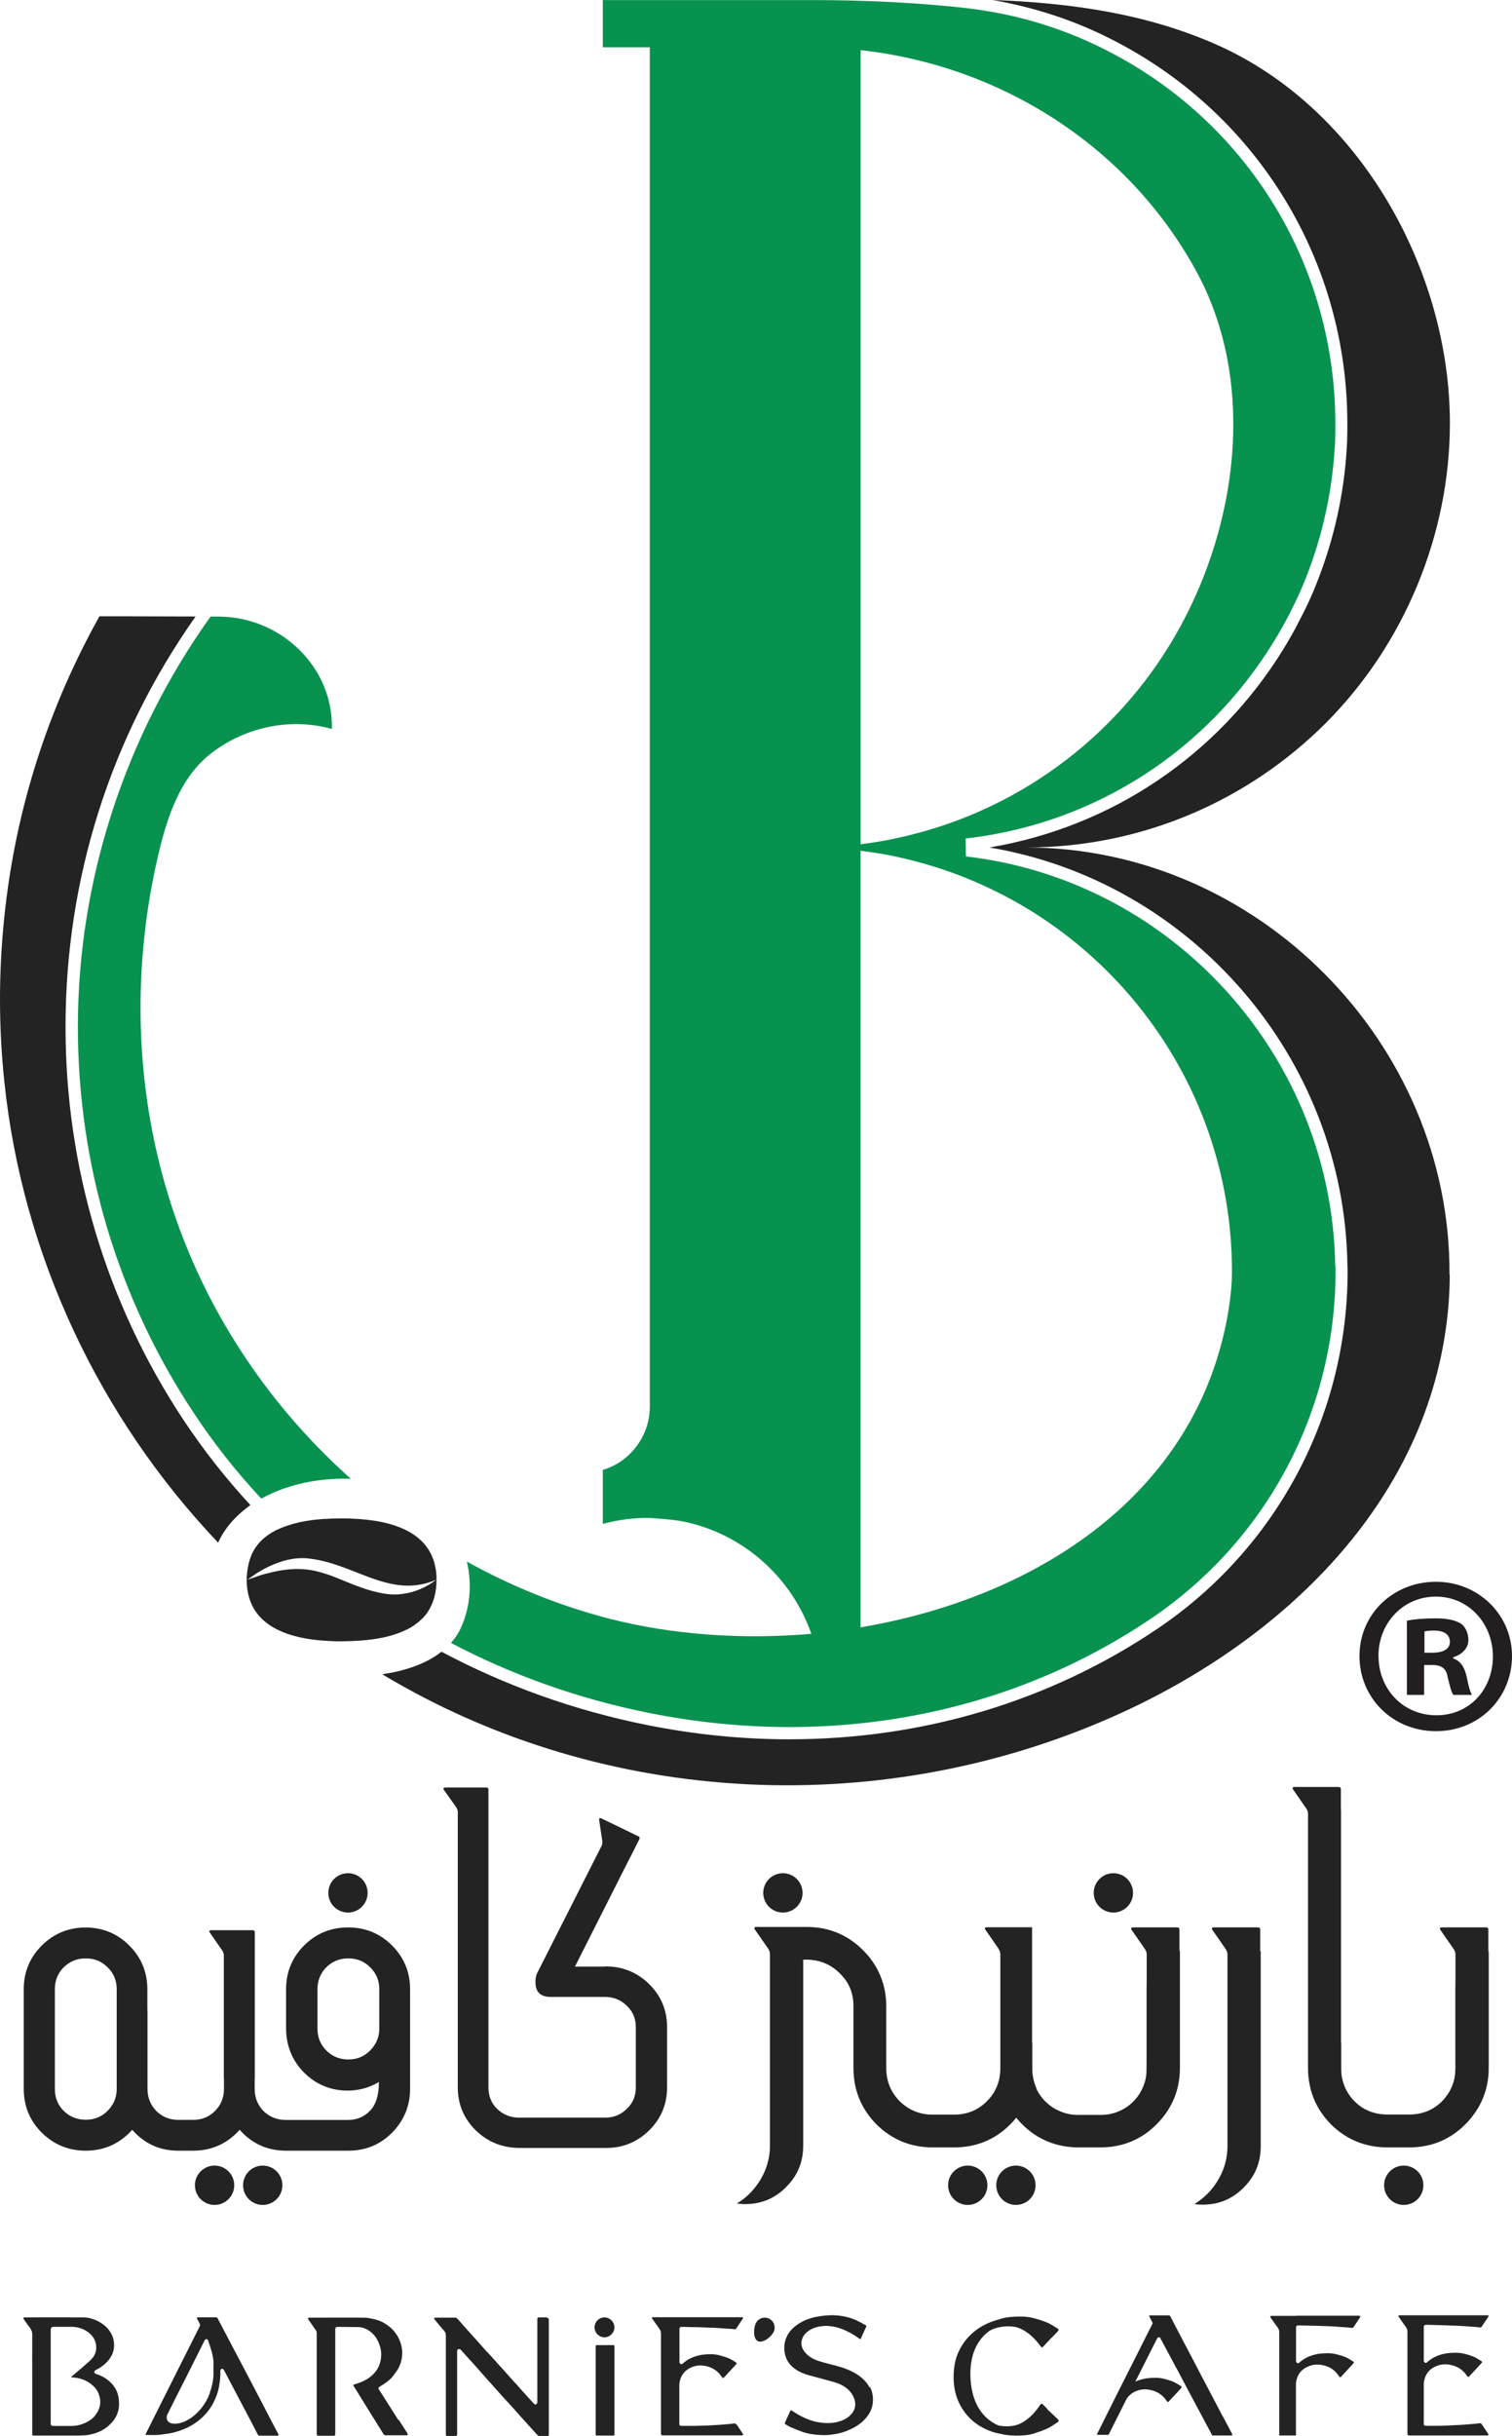
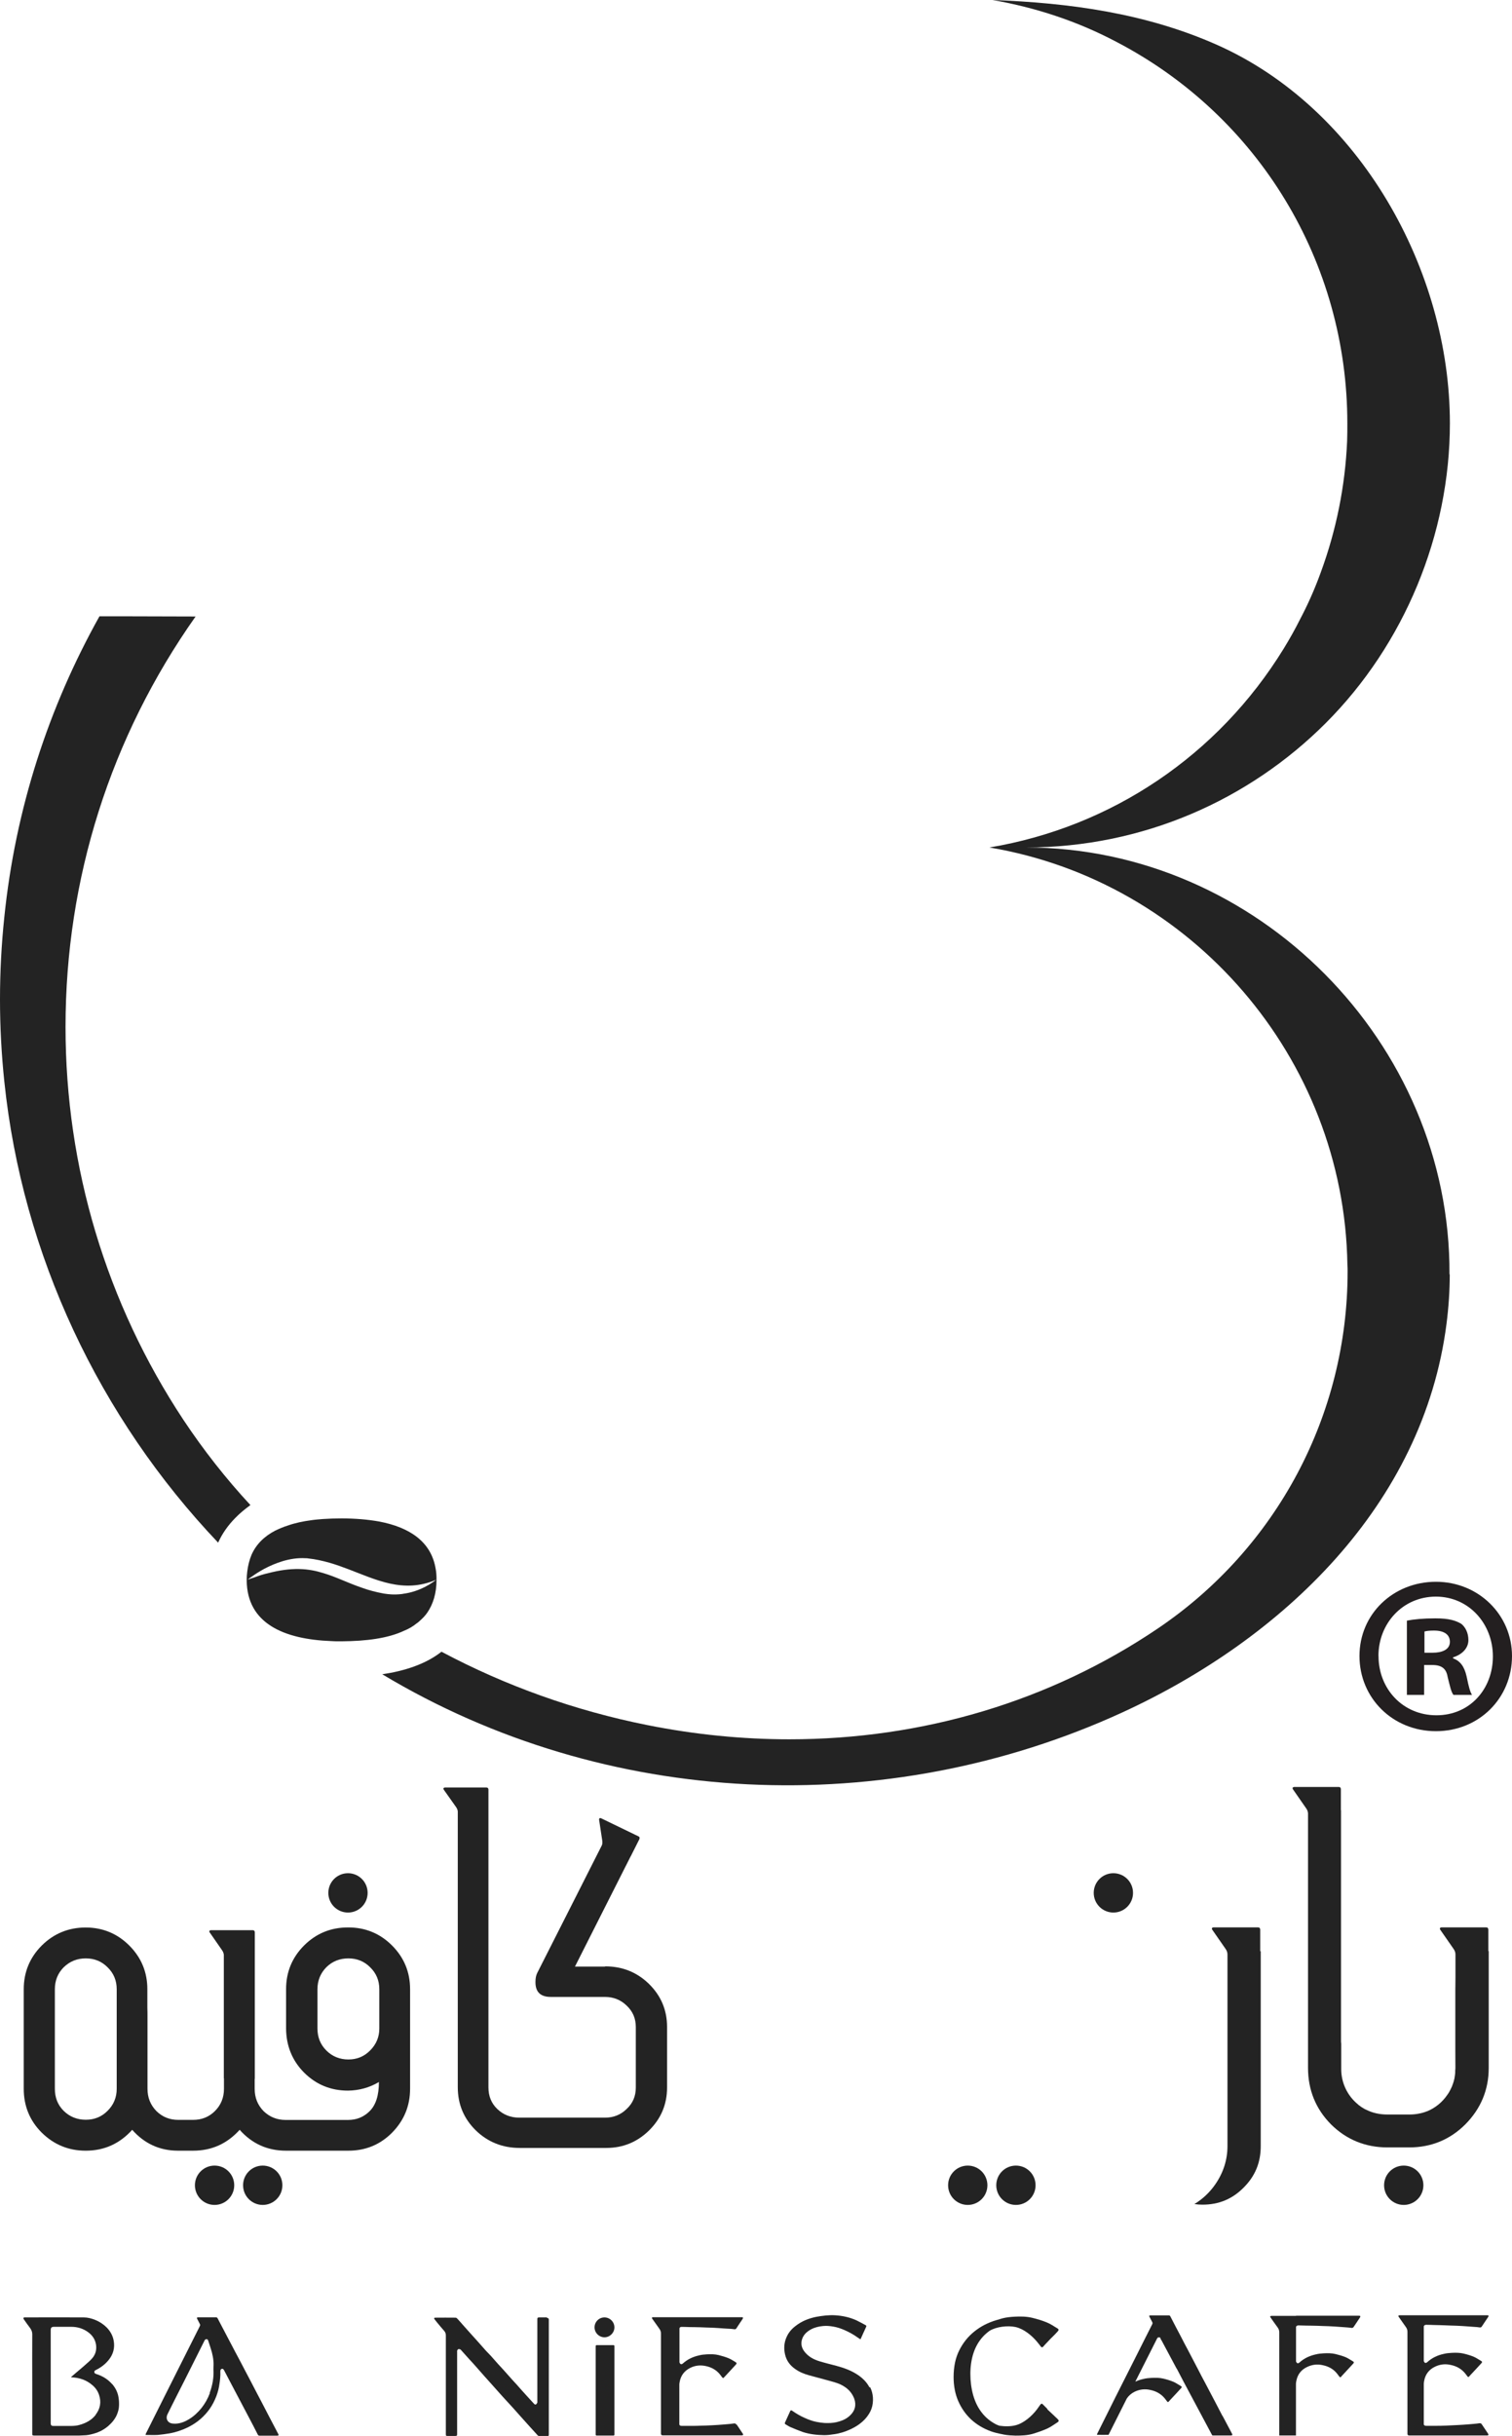
<svg xmlns="http://www.w3.org/2000/svg" id="Layer_1" viewBox="0 0 225.42 362.92">
  <defs>
    <style>.cls-1{fill:#231f20;}.cls-2{fill:#08924f;}.cls-3{fill:#232323;}</style>
  </defs>
-   <path class="cls-3" d="m59.38,360.54c-.69-1.07-1.35-2.15-2.04-3.22-.26-.42-.55-.86-.83-1.28-.14-.2-.09-.36.11-.47.73-.44,1.45-.9,1.98-1.59.28-.36.55-.72.78-1.11.3-.53.47-1.11.55-1.71.05-.5.05-1-.05-1.49-.09-.53-.3-1.04-.56-1.53-.34-.58-.75-1.11-1.28-1.51-.62-.5-1.34-.89-2.12-1.07-.51-.12-1.03-.25-1.54-.26-2.76-.03-5.53,0-8.28,0-.06,0-.14.03-.2.05.02.06.03.14.06.2.37.55.76,1.07,1.14,1.64.08.11.12.25.12.37v15.07q0,.26.26.26h2.24c.22,0,.26-.05.26-.26v-15.62c0-.2.12-.34.33-.34,1.06,0,2.12.02,3.18.03.39,0,.76.14,1.12.3.73.36,1.28.92,1.65,1.62.48.92.69,1.88.51,2.91-.17,1.11-.75,1.96-1.62,2.63-.69.53-1.48.83-2.29,1.07-.2.06-.23.11-.11.3.17.26.33.53.5.79.51.83,1.03,1.65,1.54,2.49.39.62.76,1.25,1.15,1.85.42.69.84,1.35,1.26,2.02.05.06.16.14.23.14h3.16c.06,0,.17-.02.19-.06.02-.06,0-.16-.03-.22-.44-.69-.87-1.37-1.31-2.04" />
  <path class="cls-3" d="m16.7,355.18c-.62-.7-1.39-1.18-2.27-1.46-.02,0-.03-.02-.06-.03-.16-.03-.3-.11-.31-.3,0-.19.12-.23.26-.31.75-.37,1.4-.87,1.92-1.53.64-.81.89-1.74.72-2.76-.12-.78-.5-1.46-1.04-2.02-.5-.5-1.07-.87-1.73-1.14-.55-.22-1.12-.37-1.7-.37-2.94-.02-5.9,0-8.84,0-.05,0-.12.02-.14.05-.02.05-.02.12,0,.17.31.45.64.92.97,1.35.2.28.33.56.33.92-.02,2.43,0,4.86,0,7.29v7.52c0,.22-.02.3.31.3h6.71c.2,0,.4-.03.61-.03.53,0,1.03-.11,1.53-.25.83-.23,1.57-.62,2.21-1.18.53-.47.97-1,1.25-1.65.17-.42.3-.86.31-1.31.02-.4,0-.81-.06-1.2-.11-.78-.44-1.46-.97-2.07m-2.43,4.59c-.62.81-1.49,1.26-2.48,1.53-.4.11-.83.14-1.25.14h-2.6c-.28,0-.39-.11-.39-.4v-13.87c0-.36.12-.5.48-.5h2.58c.92,0,1.76.25,2.49.78.64.45,1.07,1.07,1.2,1.85.12.75-.05,1.45-.53,2.02-.31.37-.7.69-1.06,1.01-.26.25-.55.47-.81.7-.39.33-.78.65-1.17,1-.05.03-.09.06-.14.11l.03.05c.59.03,1.17.12,1.73.33.5.19.95.45,1.35.79.5.4.86.9,1.06,1.51.36,1.09.17,2.07-.53,2.97" />
  <path class="cls-3" d="m81.54,345.26h-1.2c-.16,0-.23.08-.23.23v12.32s.02.11,0,.14c-.06.09-.11.2-.19.26-.09.06-.2.02-.28-.06-.16-.17-.31-.34-.47-.51-.22-.25-.45-.48-.67-.73-.48-.53-.97-1.07-1.43-1.6-.22-.25-.44-.48-.67-.73-.47-.53-.93-1.04-1.4-1.57-.23-.26-.47-.51-.72-.78-.36-.4-.73-.83-1.09-1.23-.23-.25-.48-.5-.72-.75-.45-.5-.89-1.01-1.34-1.51-.25-.28-.5-.55-.75-.83-.48-.53-.95-1.06-1.43-1.6-.23-.26-.47-.55-.7-.79-.08-.09-.2-.22-.31-.22-1.03-.02-2.06,0-3.07,0-.14,0-.19.09-.11.2.12.17.26.33.39.5.36.44.72.87,1.09,1.29.19.22.23.44.23.72v14.65c0,.23.03.26.26.26h1.14c.25,0,.28-.06.28-.26v-12.3s-.02-.09,0-.14c.05-.09.09-.2.17-.23.08-.03.2,0,.28.02.06.02.11.09.16.14.37.42.75.84,1.12,1.25.23.26.47.51.7.76.53.59,1.04,1.18,1.57,1.78.4.45.79.89,1.2,1.34.5.56,1,1.11,1.49,1.67.51.56,1.04,1.14,1.56,1.7.39.42.76.86,1.15,1.29.5.56,1.01,1.12,1.51,1.68.36.4.73.79,1.09,1.2.09.09.17.12.3.12h1.11c.23,0,.26-.03.26-.25v-17.11c0-.16-.08-.23-.25-.23" />
  <path class="cls-3" d="m40.1,359.99c-.36-.69-.72-1.37-1.07-2.06-.48-.93-.98-1.85-1.46-2.79-.34-.67-.7-1.32-1.04-1.98-.48-.93-.98-1.87-1.48-2.8-.34-.67-.7-1.32-1.04-1.98-.53-1-1.04-1.99-1.57-2.99-.05-.09-.11-.14-.22-.14h-2.68c-.19,0-.22.06-.14.23.12.25.26.5.39.75.06.11.06.2,0,.33-.79,1.59-1.6,3.18-2.4,4.77-1.01,2.01-2.02,4-3.02,6.01-.87,1.74-1.74,3.49-2.62,5.23-.03.06-.03.14-.05.2.61,0,1.21.03,1.81,0,.59-.05,1.17-.14,1.74-.23.93-.16,1.84-.47,2.69-.87.73-.36,1.42-.79,2.04-1.35.47-.42.87-.87,1.25-1.39.44-.61.76-1.26,1.03-1.95.23-.61.39-1.25.47-1.9.03-.25.08-.48.09-.73.03-.34.05-.69.03-1.03,0-.22.05-.36.22-.4.12-.05.25.05.34.22.36.67.7,1.34,1.06,2.02.51.97,1.01,1.93,1.53,2.9.37.72.76,1.45,1.14,2.16.44.83.87,1.65,1.29,2.49.06.14.16.17.3.17h2.57c.23,0,.3-.08.17-.28-.45-.86-.9-1.71-1.35-2.57m-8.83-3.5c-.3.81-.72,1.56-1.25,2.23-.53.65-1.12,1.21-1.84,1.65-.73.45-1.53.75-2.4.67-.39-.03-.73-.19-.89-.58-.11-.28-.06-.56.06-.81.42-.86.86-1.71,1.29-2.58.75-1.46,1.49-2.94,2.23-4.41.67-1.32,1.32-2.65,1.99-3.97.06-.12.14-.23.3-.23s.22.09.26.22c.19.58.39,1.15.55,1.74.11.44.2.87.23,1.32.05.39,0,.79,0,1.2.08,1.21-.14,2.4-.56,3.53" />
  <path class="cls-3" d="m129.63,355.69c-.39-.76-.98-1.34-1.67-1.82-1-.69-2.12-1.09-3.27-1.4-.83-.22-1.67-.42-2.49-.67-.86-.26-1.65-.67-2.23-1.4-.45-.56-.61-1.18-.4-1.87.22-.7.72-1.15,1.34-1.49.56-.3,1.17-.44,1.81-.5.51-.05,1.03,0,1.53.09.56.09,1.11.28,1.62.5.69.3,1.34.65,1.95,1.09.14.11.3.19.47.3.3-.65.56-1.26.84-1.85.05-.11.05-.2-.08-.26-.44-.23-.86-.47-1.31-.69-1.03-.48-2.15-.72-3.27-.78-.44-.03-.89,0-1.34.03-.48.05-.95.11-1.42.2-1.14.23-2.2.65-3.11,1.37-.58.44-1.03.97-1.32,1.62-.4.87-.45,1.78-.22,2.69.22.9.76,1.6,1.53,2.12.62.44,1.32.72,2.06.92,1.06.28,2.12.58,3.18.86.7.19,1.39.39,1.99.78.72.44,1.23,1.04,1.53,1.82.34.95.14,1.78-.58,2.48-.34.34-.73.58-1.17.76-.58.23-1.17.37-1.79.4-.3,0-.59.02-.87,0-.39-.03-.79-.08-1.18-.16-.62-.12-1.23-.34-1.81-.61-.64-.28-1.25-.64-1.82-1.04-.17-.12-.25-.12-.34.08-.26.55-.5,1.11-.76,1.67-.06.14,0,.2.09.26.25.14.48.31.75.42.59.25,1.2.5,1.81.72,1.03.34,2.1.45,3.19.47.5,0,1-.06,1.49-.14.84-.11,1.65-.37,2.43-.73.9-.42,1.73-.97,2.38-1.76.31-.39.58-.81.75-1.28.2-.56.26-1.14.22-1.74-.05-.53-.17-1.03-.42-1.51" />
  <path class="cls-3" d="m109.8,361.25c-.09-.16-.19-.22-.4-.19-.53.08-1.06.11-1.6.16-.56.05-1.11.08-1.65.11-.53.03-1.07.05-1.62.06-.45.02-.9.03-1.35.03h-1.54c-.2,0-.31-.06-.36-.2v-5.95c0-.14.03-.28.05-.4.17-.97.72-1.67,1.59-2.1.73-.36,1.51-.44,2.32-.26.81.17,1.53.56,2.07,1.21.12.16.23.31.36.47.08.09.16.16.26.02.14-.16.3-.31.44-.47.45-.48.9-.97,1.34-1.45.14-.16.14-.25-.03-.36-.34-.2-.69-.44-1.06-.59-.48-.2-.98-.34-1.49-.47-.58-.14-1.15-.14-1.74-.11-.4.02-.79.06-1.18.16-.9.2-1.71.58-2.4,1.2-.11.09-.25.17-.37.06-.06-.05-.11-.14-.14-.22v-5.09c.05-.14.17-.22.37-.2.37,0,.75.02,1.11.03.56,0,1.12.02,1.67.03.56.02,1.11.05,1.67.06.58.03,1.17.06,1.74.11.36.02.72.05,1.07.06.17,0,.36.05.53.06.14.02.25,0,.33-.14.3-.47.62-.93.93-1.4.03-.05.06-.14.05-.19s-.11-.06-.17-.06h-13.22c-.06,0-.16,0-.17.06-.02.05,0,.14.05.19.34.48.69.97,1.03,1.45.16.22.25.42.25.72v14.92q0,.26.26.26h11.83c.17-.02.22-.11.11-.25-.3-.45-.61-.9-.9-1.35" />
  <path class="cls-3" d="m221.86,362.59c-.31-.45-.61-.92-.92-1.37-.09-.16-.19-.22-.4-.19-.53.08-1.07.11-1.62.16-.56.05-1.12.08-1.68.11-.55.03-1.09.05-1.64.08-.47.02-.92.03-1.39.03h-1.57c-.2,0-.33-.06-.37-.2v-6.06c0-.14.03-.28.05-.42.17-.98.72-1.7,1.62-2.13.75-.36,1.54-.45,2.35-.26.83.17,1.56.56,2.12,1.23.12.16.25.31.36.47.08.09.16.16.26.02.14-.17.3-.33.44-.48.45-.48.92-.98,1.37-1.48.16-.16.16-.25-.03-.36-.36-.2-.7-.45-1.07-.61-.48-.2-1.01-.36-1.53-.48-.58-.14-1.18-.14-1.78-.11-.4.02-.81.06-1.21.16-.92.2-1.74.59-2.44,1.23-.11.09-.25.17-.37.06-.06-.05-.11-.14-.14-.22v-5.19c.05-.14.17-.22.37-.22.37,0,.75.02,1.14.03.58.02,1.14.02,1.7.05.56.02,1.14.05,1.7.06.59.03,1.18.06,1.78.11.36.02.73.05,1.09.08.19,0,.36.05.53.06.14.02.25,0,.34-.14.31-.48.64-.95.95-1.42.03-.06.06-.14.05-.19s-.11-.06-.19-.06h-13.05s-.17.02-.19.06,0,.14.05.19c.34.5.69.98,1.04,1.48.16.22.25.44.25.72v15.2q0,.26.26.26h11.65c.17-.02.22-.11.11-.25" />
  <path class="cls-3" d="m156.15,358.89c-.22-.22-.45-.44-.67-.67-.17-.19-.28-.09-.39.05-.17.23-.33.47-.5.7-.76,1-1.96,2.04-3.15,2.35-.7.19-1.59.2-2.43.08-.16-.06-.33-.11-.48-.19-.86-.44-1.57-1.01-2.15-1.76-.58-.73-1-1.6-1.29-2.6-.28-1-.42-2.07-.42-3.19s.16-2.16.47-3.11c.31-.93.78-1.74,1.39-2.41.3-.33.64-.62,1.01-.89,1-.61,2.69-.81,3.86-.56,1.2.26,2.43,1.25,3.22,2.21.19.22.36.45.53.67.11.14.22.22.39.03.2-.23.42-.47.64-.69.65-.72.83-.81,1.48-1.53.22-.23.22-.36-.05-.51-.51-.31-1.01-.65-1.56-.87-.72-.3-1.45-.51-2.2-.69-.84-.2-1.71-.2-2.57-.16-.59.03-1.18.09-1.76.23-.25.06-.48.14-.73.22-.08.02-.16.03-.23.06-1.25.37-2.35.93-3.3,1.7-.95.76-1.7,1.7-2.26,2.83-.56,1.12-.83,2.44-.83,3.96,0,1.31.23,2.51.69,3.57.47,1.07,1.11,1.98,1.92,2.74.83.76,1.79,1.34,2.93,1.76.55.2,1.12.33,1.71.44.08,0,.14.05.22.05.58.11,1.17.14,1.76.16.86,0,1.73-.03,2.55-.26.73-.22,1.46-.47,2.16-.78.55-.25,1.03-.61,1.53-.93.26-.17.25-.3.03-.51-.69-.67-.84-.78-1.54-1.45" />
  <path class="cls-3" d="m193.21,345.03h-3.64s-.17.02-.19.06,0,.14.05.19c.34.5.69.98,1.04,1.46.16.22.25.44.25.72v15.39h2.49v-7.69c0-.14.03-.28.05-.4.17-.98.72-1.7,1.62-2.12.75-.36,1.54-.45,2.34-.26.83.17,1.56.56,2.1,1.23.12.16.23.31.36.47.08.09.16.16.26.02.14-.17.3-.33.44-.48.45-.48.9-.98,1.35-1.46.16-.16.16-.25-.03-.36-.36-.2-.7-.45-1.07-.61-.48-.2-1-.34-1.51-.47-.58-.14-1.17-.14-1.76-.11-.4.02-.81.06-1.2.16-.9.2-1.74.58-2.43,1.21-.11.09-.25.17-.37.06-.06-.05-.11-.14-.14-.22v-5.15c.05-.14.17-.22.37-.22.37,0,.75.03,1.12.03.56,0,1.14.02,1.7.03.56.02,1.12.05,1.68.06.59.03,1.18.06,1.76.11.36.02.73.05,1.09.08.17,0,.36.05.53.06.14.02.25,0,.34-.14.31-.47.64-.93.95-1.42.03-.05.06-.14.05-.19-.02-.03-.11-.06-.17-.06h-9.42" />
  <path class="cls-3" d="m182.26,359.95c-.36-.7-.73-1.39-1.09-2.09-.5-.95-1-1.9-1.49-2.83-.36-.67-.72-1.34-1.06-2.02l-1.49-2.85c-.36-.67-.72-1.34-1.06-2.02-.53-1.01-1.07-2.02-1.59-3.04-.06-.11-.11-.14-.23-.14h-2.73c-.19,0-.23.06-.14.23.14.25.26.51.4.76.06.11.06.22,0,.33-.81,1.62-1.64,3.22-2.44,4.84-1.03,2.04-2.06,4.08-3.08,6.1l-2.66,5.33c-.03.06-.05.14-.06.2.59,0,1.17.02,1.73,0l2.66-5.29s.05-.08.06-.12c.28-.42.67-.76,1.17-1.01.75-.36,1.54-.45,2.35-.26.83.17,1.56.56,2.12,1.23.12.16.25.31.36.47.08.09.16.16.26.02.14-.17.3-.33.44-.48.45-.48.92-.98,1.37-1.48.16-.16.16-.25-.03-.36-.36-.2-.7-.45-1.07-.61-.48-.2-1-.36-1.51-.48-.58-.14-1.18-.14-1.78-.11-.4.02-.81.06-1.21.16-.42.09-.83.23-1.2.4l.03-.06,3.08-6.1.11-.22c.06-.12.14-.23.3-.23s.23.09.26.23c.02.05.03.09.05.14h.03l2.29,4.28s.03.03.05.06c.31.59.61,1.17.92,1.76l4.34,8.13s.08.03.14.03h2.62c.25,0,.3-.08.19-.28-.47-.87-.92-1.74-1.39-2.62" />
  <path class="cls-3" d="m90.12,345.26c-.83,0-1.48.67-1.48,1.48s.67,1.48,1.48,1.48,1.48-.67,1.48-1.48-.67-1.48-1.48-1.48" />
-   <path class="cls-3" d="m114.69,345.46c-.73-.37-1.62-.09-1.99.64s-.45,2.32.28,2.69c.73.37,1.98-.61,2.35-1.34.37-.73.09-1.62-.64-1.99" />
  <path class="cls-3" d="m91.49,349.39h-2.57s-.11.05-.11.11v13.25s.05.11.11.11h2.57s.11-.05.11-.11v-13.25s-.05-.11-.11-.11" />
  <path class="cls-3" d="m187.88,290.71v-3.25c-.03-.19-.09-.31-.33-.31h-6.63c-.08,0-.2.05-.23.11s0,.19.05.25c.64.93,1.31,1.88,1.96,2.82.19.26.3.53.3.87v1.11h0v27.42c0,2.04-.61,3.96-1.82,5.71-.84,1.21-1.9,2.2-3.11,2.93.4.06.81.09,1.21.09,2.44,0,4.45-.84,6.14-2.55,1.71-1.71,2.54-3.72,2.54-6.18v-29.03h-.02" />
  <path class="cls-3" d="m221.91,290.71h-.02v-3.25c-.03-.19-.09-.31-.33-.31h-6.65c-.08,0-.2.05-.23.11-.03.06,0,.19.05.25.65.95,1.31,1.88,1.96,2.82.19.26.3.53.3.87v1.11h0v2.44-.31c0,2.58,0,2.6-.02.06v11.27c0,1.88,0,2.6-.02,2.94,0,.11,0,.22-.02.31v.03c-.03.2-.06.4-.09.61-.02.08-.05.16-.06.23-.03.14-.06.26-.11.39-.03.12-.08.23-.12.34-.03.09-.06.17-.09.25-.11.25-.23.48-.36.72-.06.12-.14.25-.22.36-.05.06-.09.14-.14.2-.73,1.06-1.76,1.9-2.97,2.4h-.03c-.81.33-1.7.48-2.65.48h-3.25c-1.15,0-2.2-.23-3.13-.7-.06-.03-.12-.06-.2-.09-.02,0-.03-.02-.06-.03h0c-.31-.17-.61-.37-.89-.59-.02-.02-.05-.03-.06-.06-.83-.67-1.49-1.51-1.93-2.48-.39-.86-.61-1.79-.61-2.79v-3.8c0-.11-.03-.2-.03-.31v-34.38h0v-.11h-.02v-3.15c-.03-.19-.09-.31-.33-.31h-6.63c-.08,0-.2.05-.23.11s0,.19.05.25c.65.93,1.31,1.88,1.96,2.82.16.22.25.45.28.72v37.95c0,3.29,1.15,6.12,3.43,8.42,2.29,2.27,5.12,3.43,8.41,3.43h3.25c3.27,0,6.07-1.15,8.36-3.43,2.3-2.32,3.49-5.14,3.49-8.41v-15.87h0v-1.6m-9.72,24.09s-.05.02-.08.03c.03,0,.05-.02.08-.03m-.26.08c-.25.06-.51.12-.79.17.26-.05.53-.09.79-.17m5.03-6.66c0,.11,0,.2-.02.31,0-.42.02-1.2.02-2.88v2.57h0Z" />
  <path class="cls-3" d="m209.28,322.64c-1.62,0-2.93,1.31-2.93,2.93s1.31,2.93,2.93,2.93,2.93-1.31,2.93-2.93-1.31-2.93-2.93-2.93" />
-   <path class="cls-3" d="m175.84,290.71v-3.25c-.03-.19-.09-.31-.33-.31h-6.63c-.08,0-.2.05-.23.11s0,.19.05.25c.65.93,1.31,1.88,1.96,2.82.19.26.3.53.3.87v1.11h0v2.15c0,2.58,0,2.6-.02.05v11.27c0,1.88,0,2.6-.02,2.94,0,.11,0,.22-.02.31v.03c-.02.2-.05.4-.09.61-.02.08-.03.16-.06.23-.03.14-.06.26-.11.4-.03.11-.08.23-.12.34-.03.09-.06.17-.09.25-1.01,2.46-3.44,4.2-6.26,4.2h-3.49c-1.09,0-2.1-.26-3.02-.72-.06-.03-.14-.06-.2-.09-.02,0-.05-.02-.06-.03-.56-.3-1.06-.69-1.54-1.15-.55-.55-.98-1.14-1.29-1.79-.03-.06-.05-.11-.05-.17-.23-.53-.4-1.09-.51-1.68-.06-.36-.11-.73-.11-1.11v-3.8c0-.11-.03-.2-.03-.31v-17.08s-.09-.03-.16-.03h-6.63c-.08,0-.2.05-.23.11s0,.19.05.25c.64.93,1.31,1.88,1.96,2.82.03.05.05.11.08.16.12.22.2.44.2.7v1.23h0v15.76c0,.47-.05.92-.12,1.34-.25,1.35-.87,2.55-1.9,3.57-1.32,1.32-2.96,1.98-4.89,1.98h-3.21c-1.88,0-3.52-.67-4.87-1.98-1.31-1.32-1.98-2.93-2.02-4.78v-9.47c-.03-3.22-1.2-6.01-3.46-8.27-2.29-2.29-5.11-3.46-8.36-3.46h-7.6c-.08,0-.2.05-.23.11s0,.19.05.25c.65.93,1.31,1.88,1.96,2.82.19.26.3.53.3.87v7.52h0v20.99c0,2.04-.61,3.96-1.82,5.71-.84,1.21-1.9,2.2-3.11,2.93.4.06.81.09,1.21.09,2.44,0,4.45-.84,6.14-2.55,1.71-1.71,2.54-3.72,2.54-6.18v-27.69h.67c1.9.06,3.5.75,4.78,2.04,1.35,1.28,2.04,2.93,2.04,4.87v9.36c.03,3.21,1.18,6,3.43,8.27,2.29,2.27,5.11,3.43,8.38,3.43h3.21c3.27,0,6.09-1.15,8.36-3.43.33-.33.62-.65.89-1,.26.34.56.67.89,1,2.29,2.27,5.12,3.43,8.41,3.43h3.25c3.27,0,6.09-1.15,8.36-3.43,2.32-2.32,3.49-5.14,3.49-8.42v-15.87h0v-1.6h-.02" />
-   <path class="cls-3" d="m116.72,284.94c1.62,0,2.93-1.31,2.93-2.93s-1.31-2.93-2.93-2.93-2.93,1.31-2.93,2.93,1.31,2.93,2.93,2.93" />
  <path class="cls-3" d="m165.99,284.94c1.62,0,2.93-1.31,2.93-2.93s-1.31-2.93-2.93-2.93-2.93,1.31-2.93,2.93,1.31,2.93,2.93,2.93" />
  <path class="cls-3" d="m151.46,322.64c-1.62,0-2.93,1.31-2.93,2.93s1.31,2.93,2.93,2.93,2.93-1.31,2.93-2.93-1.31-2.93-2.93-2.93" />
  <path class="cls-3" d="m144.28,322.64c-1.62,0-2.93,1.31-2.93,2.93s1.31,2.93,2.93,2.93,2.93-1.31,2.93-2.93-1.31-2.93-2.93-2.93" />
  <path class="cls-3" d="m51.88,284.94c1.62,0,2.93-1.31,2.93-2.93s-1.31-2.93-2.93-2.93-2.93,1.31-2.93,2.93,1.31,2.93,2.93,2.93" />
  <path class="cls-3" d="m39.17,322.64c-1.62,0-2.93,1.31-2.93,2.93s1.31,2.93,2.93,2.93,2.93-1.31,2.93-2.93-1.31-2.93-2.93-2.93" />
  <path class="cls-3" d="m31.99,322.64c-1.62,0-2.93,1.31-2.93,2.93s1.31,2.93,2.93,2.93,2.93-1.31,2.93-2.93-1.31-2.93-2.93-2.93" />
  <path class="cls-3" d="m90.17,292.99h-4.45l7.44-14.72h0c.51-1.01.83-1.62.83-1.64h0l.05-.08h0l1.2-2.38c.03-.06.08-.12.09-.2.05-.16.05-.3-.16-.39-1.85-.89-3.69-1.79-5.54-2.68-.06-.03-.19-.05-.25,0-.05.03-.08.16-.06.23.16,1.03.31,2.07.47,3.1.03.23.03.47-.06.69l-5.19,10.25h0l-4.45,8.78c-.17.34-.26.78-.26,1.29v.09c0,1.45.76,2.18,2.27,2.18h8.08c1.28,0,2.37.44,3.24,1.29.92.86,1.37,1.92,1.37,3.19v9.03c0,1.28-.45,2.34-1.37,3.19-.89.87-1.96,1.29-3.24,1.29h-12.75c-1.31,0-2.4-.44-3.29-1.29s-1.32-1.93-1.32-3.22v-41.44h0v-.09h0v-2.87c-.03-.17-.09-.28-.31-.28h-6.17c-.08,0-.19.05-.22.11-.03.06,0,.17.05.23.61.86,1.21,1.71,1.82,2.57.14.2.23.4.26.64v41.11c0,2.52.89,4.66,2.68,6.42,1.79,1.74,3.99,2.62,6.56,2.62h12.89c2.49,0,4.61-.87,6.38-2.6,1.79-1.76,2.69-3.89,2.69-6.4v-9.03c0-2.51-.9-4.64-2.69-6.4-1.78-1.74-3.96-2.62-6.51-2.62" />
  <path class="cls-3" d="m51.88,287.16c-2.57,0-4.73.89-6.54,2.68-1.79,1.79-2.69,3.97-2.69,6.52v5.89c.03,2.58.93,4.77,2.69,6.54,1.79,1.78,3.97,2.68,6.54,2.68,1.65-.02,3.19-.44,4.61-1.28,0,1.98-.45,3.41-1.37,4.33-.89.89-1.96,1.32-3.24,1.32h-9.3c-1.28,0-2.38-.44-3.29-1.32-.89-.92-1.32-2.01-1.32-3.32v-1.48h.02v-18.8h0v-.09h0v-2.96c-.02-.17-.09-.3-.31-.3h-6.24c-.08,0-.19.05-.22.11-.03.06,0,.17.05.23.61.89,1.23,1.78,1.84,2.65.14.2.23.42.26.67v18.42h.02v1.57c0,1.29-.45,2.4-1.34,3.29s-1.98,1.32-3.27,1.32h-2.2c-1.29,0-2.38-.44-3.27-1.32-.89-.92-1.32-2.01-1.32-3.32v-10.68c0-.5,0-.95-.02-1.4v-2.74c0-2.54-.9-4.72-2.69-6.51s-3.97-2.69-6.51-2.69-4.73.89-6.54,2.68c-1.79,1.79-2.69,3.97-2.69,6.52v14.82c0,2.57.89,4.75,2.68,6.54,1.82,1.79,4,2.69,6.56,2.69,2.76,0,5.06-1.04,6.93-3.11,1.82,2.06,4.1,3.1,6.79,3.11h2.3c2.76,0,5.06-1.04,6.93-3.11,1.84,2.07,4.14,3.11,6.91,3.11h9.3c2.55,0,4.73-.89,6.51-2.68,1.79-1.82,2.69-4,2.69-6.56v-14.82c0-2.54-.9-4.72-2.69-6.51-1.79-1.79-3.97-2.69-6.51-2.69m-34.54,15.06v.2h0v8.78c0,1.28-.45,2.38-1.37,3.29-.89.89-1.96,1.32-3.24,1.32s-2.4-.44-3.29-1.32-1.32-1.98-1.32-3.29v-14.84c0-1.29.44-2.38,1.32-3.27.92-.89,2.01-1.32,3.29-1.32s2.37.44,3.24,1.32c.92.89,1.37,1.98,1.37,3.27v5.86Zm39.15,0c0,1.26-.45,2.35-1.37,3.27-.89.9-1.96,1.34-3.24,1.34s-2.41-.45-3.29-1.34c-.89-.89-1.32-1.98-1.32-3.27v-5.86c0-1.29.45-2.38,1.32-3.27.9-.89,2.01-1.32,3.29-1.32s2.37.44,3.24,1.32c.92.89,1.37,1.98,1.37,3.27v5.86Z" />
-   <path class="cls-2" d="m199.06,188.5c-.48-30.8-23.83-56.92-54.28-60.81l-.78-.09-.03-2.68.81-.09c18.72-2.38,35.13-12.99,45.07-29.15.86-1.37,1.64-2.76,2.41-4.25,1.07-2.07,2.07-4.28,2.99-6.79,2.24-6.09,3.5-12.46,3.8-18.94.03-.92.03-1.76.03-2.63,0-23.28-12.82-44.46-33.45-55.23-6.52-3.43-13.53-5.62-20.84-6.54l-.14-.03c-7.86-.9-15.77-1.26-23.67-1.26h-31.11v7.04h7.01v202.51c0,2.02-.61,3.89-1.65,5.45-1.25,1.9-3.15,3.33-5.36,3.99v8.04c2.15-.58,4.42-.9,6.76-.9,0,0,3.67.2,5.33.56,8.88,1.85,16.05,8.3,19,16.71-10.37.9-20.76.14-30.07-2.24-7.44-1.92-14.61-4.81-21.29-8.52.75,3.19.56,6.59-.81,9.69-.39.92-.92,1.73-1.56,2.43,9.2,4.84,19.2,8.39,29.66,10.46,26.83,5.33,53.41.31,74.75-14.11,17.21-11.63,27.47-30.93,27.47-51.65,0-.31,0-.64-.03-.95h-.02ZM128.3,7.47c20.84,2.3,39.74,14.22,49.95,32.75,8.74,15.82,6.54,35.99-1.48,51.61-8.05,15.77-22.55,27.69-40.05,32.31-2.63.7-5.31,1.25-8.05,1.59-.12.03-.25.05-.36.05V7.47h-.02Zm54.84,187.84c-4.55,27.45-28.78,42.74-54.84,47.14v-115.7c.12,0,.25.03.36.05,2.76.34,5.42.87,8.08,1.59,27.03,7.18,46.93,31.8,46.93,61.07,0,1.81-.2,3.77-.53,5.87v-.02Zm-130.8,25.04c-7.1-6.32-13.27-13.72-18.17-21.88-12.85-21.32-16.23-46.86-10.59-71.05,1.31-5.59,3.25-11.65,7.99-15.26,5.06-3.86,11.76-5.28,17.91-3.55v-.2c.12-9.17-7.71-16.52-16.88-16.55h-1.21c-12.71,17.77-19.78,39.23-19.78,61.12,0,20.55,5.96,40.46,17.27,57.52,2.99,4.53,6.37,8.81,10.08,12.77,3.43-1.9,7.75-2.97,12.32-2.97.36,0,.73,0,1.09.03l-.02.03Z" />
  <path class="cls-3" d="m37.33,224.24c-.81.59-1.56,1.2-2.21,1.87-1.12,1.12-1.99,2.37-2.6,3.72C14.82,211.22,3.32,186.96.64,161.09c-.42-4.02-.64-8.1-.64-12.21s.22-8.21.64-12.21c1.65-16.16,6.62-31.32,14.19-44.85,0,0,7.75,0,14.33.03-12.68,17.95-19.39,39.07-19.39,61.15,0,20.93,6.09,41.17,17.57,58.53,2.99,4.5,6.32,8.74,10,12.71v-.02Z" />
  <path class="cls-3" d="m216.14,189.85c0,2.46-.17,4.92-.48,7.35-3.46,27.06-24.49,46.98-48.3,57.91-35.21,16.16-77.07,14.33-110.37-5.67,3.25-.48,6.45-1.48,8.83-3.36,9.51,5.06,19.85,8.77,30.68,10.93,7.1,1.42,14.22,2.12,21.19,2.12,19.85,0,38.85-5.65,54.94-16.52,17.72-11.97,28.28-31.83,28.28-53.16,0-.36,0-.73-.03-1.04-.48-30.79-23.23-57.09-53.37-62.15,18.2-3.04,34.09-13.72,43.87-29.62.87-1.42,1.68-2.85,2.46-4.41,1.12-2.12,2.15-4.41,3.08-6.98,2.3-6.26,3.63-12.82,3.92-19.56.03-.87.03-1.76.03-2.63,0-23.97-13.19-45.77-34.46-56.84C160.61,3.16,154.41,1.12,147.96,0c11.46.42,22.78,1.95,33.43,6.66,21.36,9.47,34.77,33.6,34.77,56.4,0,16.57-6.79,32.95-18.52,44.68-11.43,11.43-27.22,18.52-44.68,18.52,34.46,0,63.32,29.12,63.14,63.6h.02Z" />
  <path class="cls-3" d="m65.11,235.31h-.03c0-.56-.03-1.07-.12-1.53-.65-4.11-3.92-6.23-8.39-7.09-1.73-.31-3.63-.47-5.65-.47-.95,0-1.87.03-2.76.09-.58.05-1.17.09-1.7.17-1.29.17-2.48.42-3.58.81-.65.2-1.26.47-1.85.75-1.59.83-2.82,1.99-3.53,3.6-.31.75-.53,1.59-.64,2.51-.05.39-.08.81-.08,1.25v.05c.05,6.43,5.54,8.78,12.63,9.05.36.03.75.03,1.14.03h.42c3.58-.03,6.84-.42,9.31-1.59.65-.26,1.25-.61,1.78-1.04.26-.17.51-.39.73-.61.34-.31.65-.65.92-1.04.86-1.26,1.37-2.87,1.37-4.89l-.03-.03.03-.03.05.02Zm-5.06,2.16c-.69.09-1.42.12-2.2.03-.19-.03-.42-.05-.61-.08-1.21-.22-2.29-.51-3.25-.86-2.16-.73-3.89-1.64-5.81-2.2-2.21-.69-4.64-.92-8.25.03-.65.14-1.34.36-2.09.65-.3.08-.61.2-.92.31.12-.09.36-.3.7-.51.42-.31,1.03-.7,1.74-1.09,1.64-.87,3.86-1.73,6.15-1.6.14,0,.3,0,.44.03,1.12.12,2.16.36,3.19.65,1.99.58,3.85,1.39,5.67,2.07,1.12.42,2.21.78,3.33,1.03,2.2.47,4.41.48,6.87-.56-.42.34-2.29,1.76-4.97,2.09Z" />
  <path class="cls-1" d="m225.42,246.72c0,6.28-4.92,11.2-11.34,11.2s-11.4-4.92-11.4-11.2,5.06-11.06,11.4-11.06,11.34,4.92,11.34,11.06Zm-19.9,0c0,4.92,3.64,8.83,8.63,8.83s8.42-3.91,8.42-8.77-3.57-8.91-8.5-8.91-8.56,3.99-8.56,8.83l.02.02Zm6.8,5.79h-2.57v-11.06c1.01-.2,2.43-.34,4.25-.34,2.09,0,3.04.34,3.85.81.61.47,1.07,1.35,1.07,2.43,0,1.21-.95,2.16-2.29,2.57v.14c1.07.4,1.68,1.21,2.02,2.69.34,1.68.55,2.37.81,2.76h-2.77c-.34-.4-.55-1.42-.87-2.69-.2-1.21-.87-1.76-2.29-1.76h-1.21s0,4.45,0,4.45Zm.06-6.28h1.21c1.42,0,2.57-.47,2.57-1.62,0-1.01-.75-1.68-2.37-1.68-.67,0-1.15.06-1.42.14v3.18-.02Z" />
</svg>